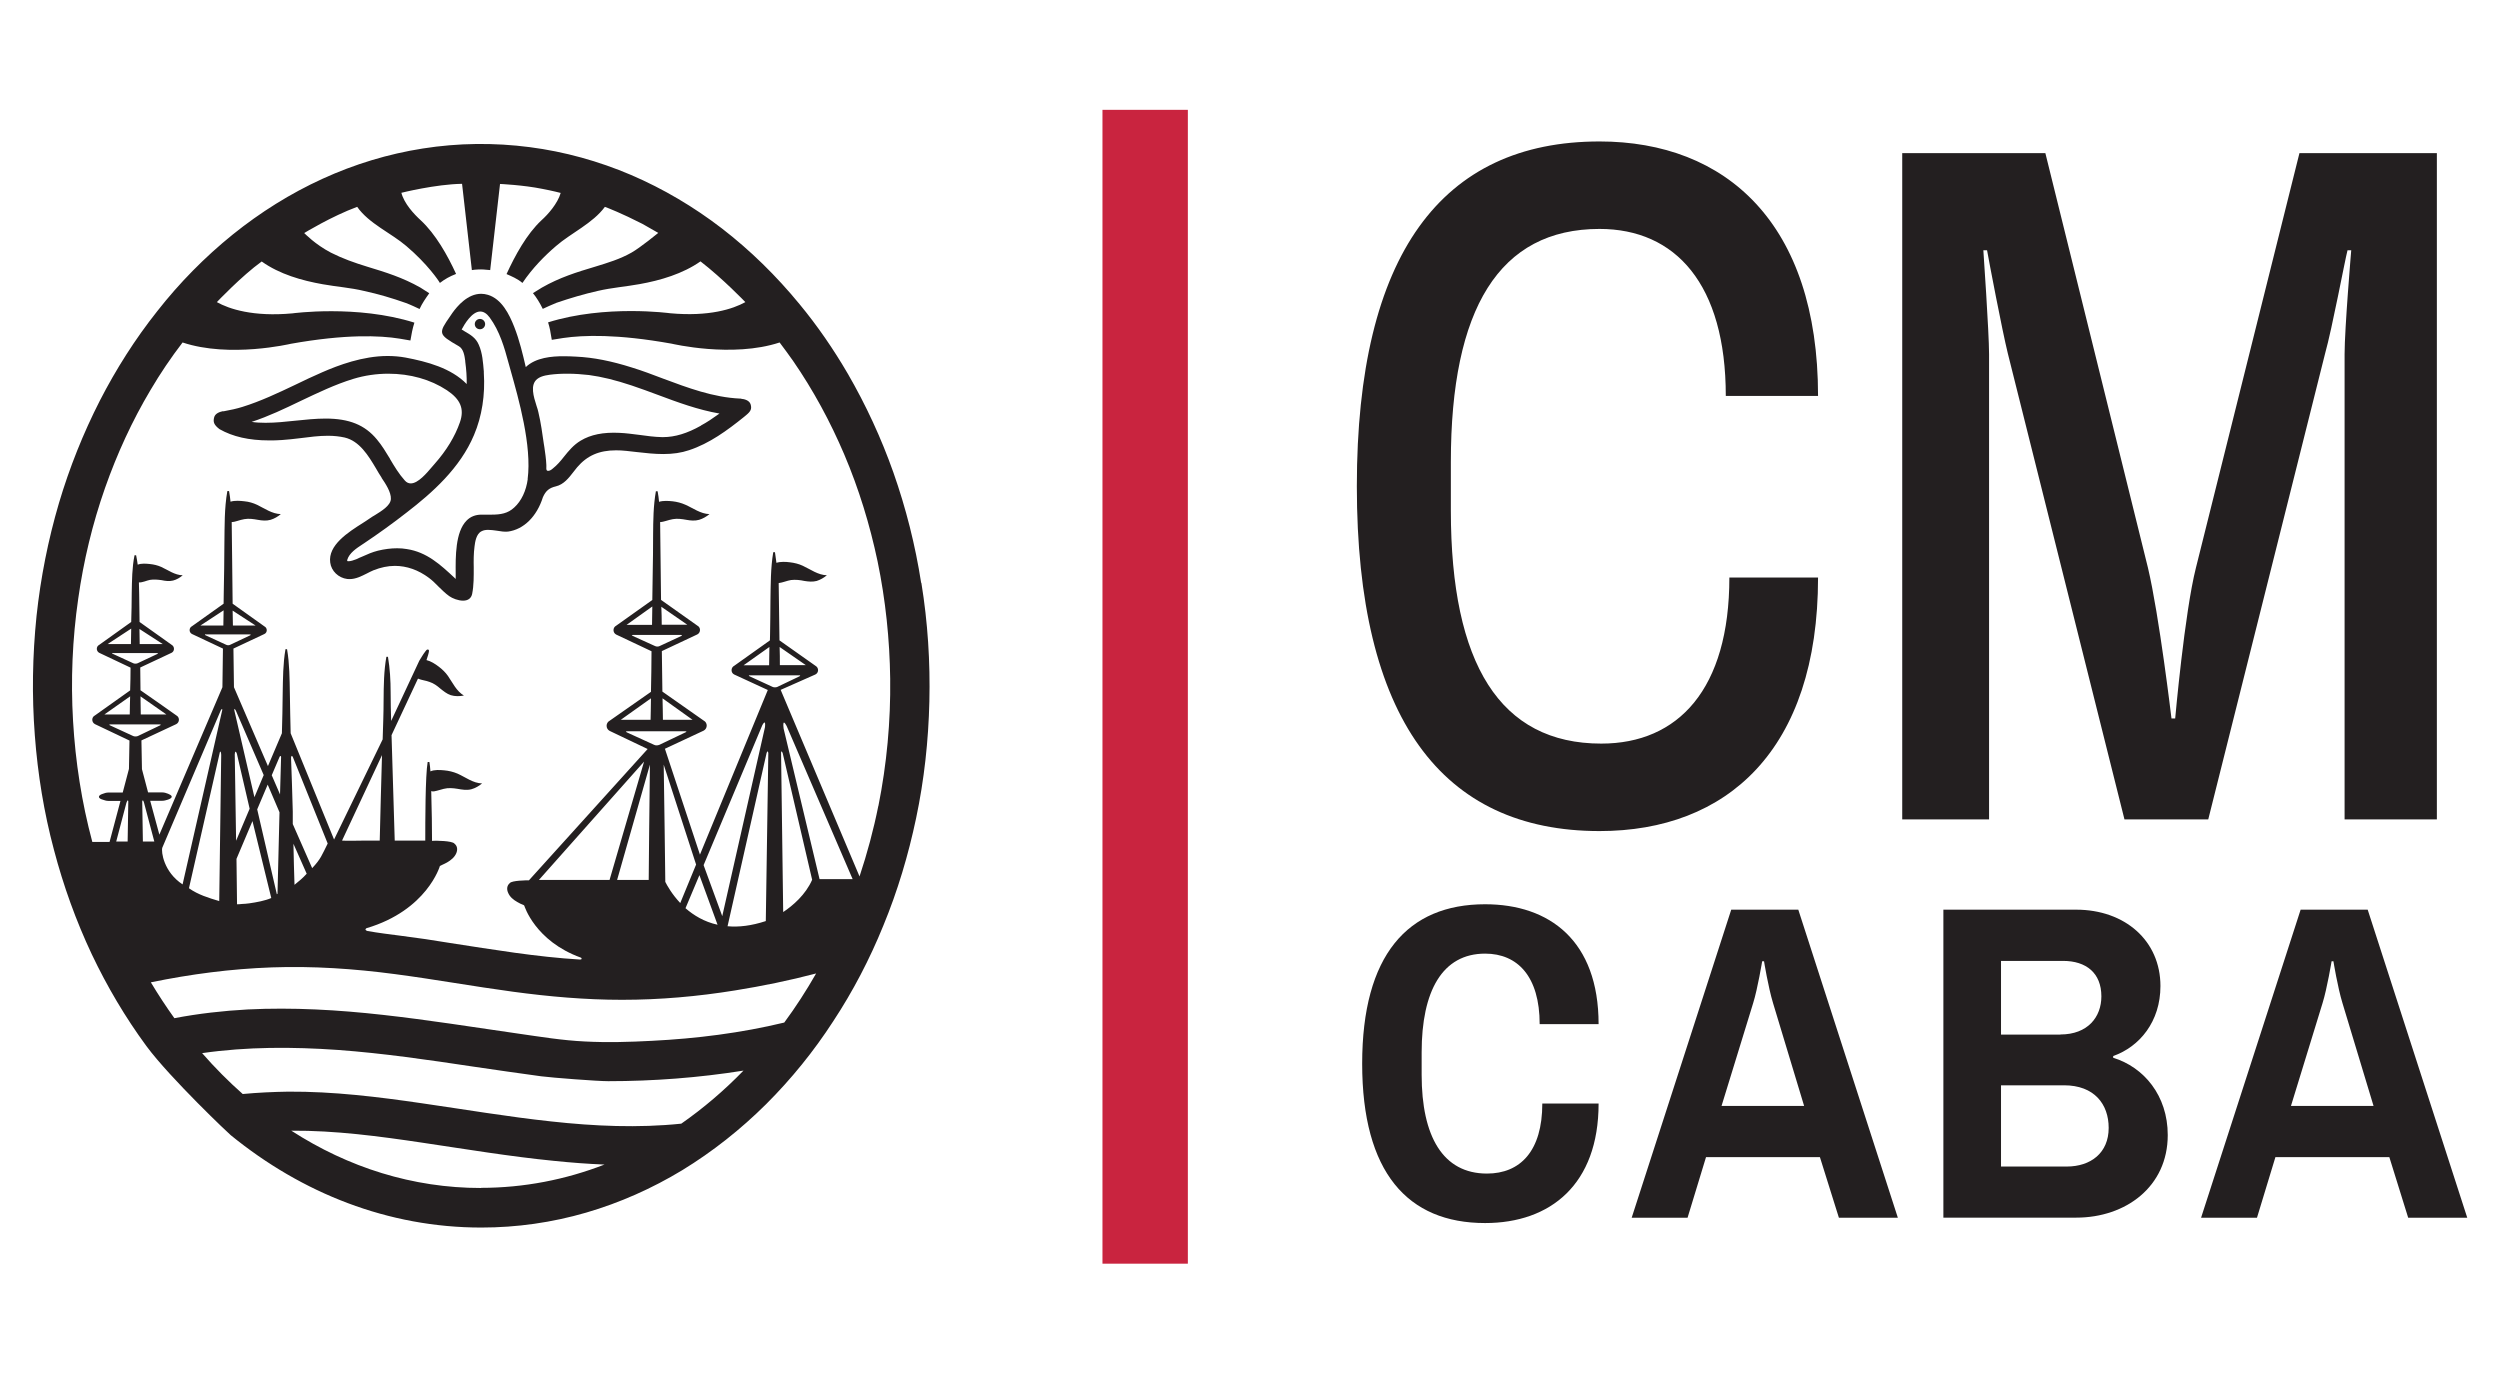
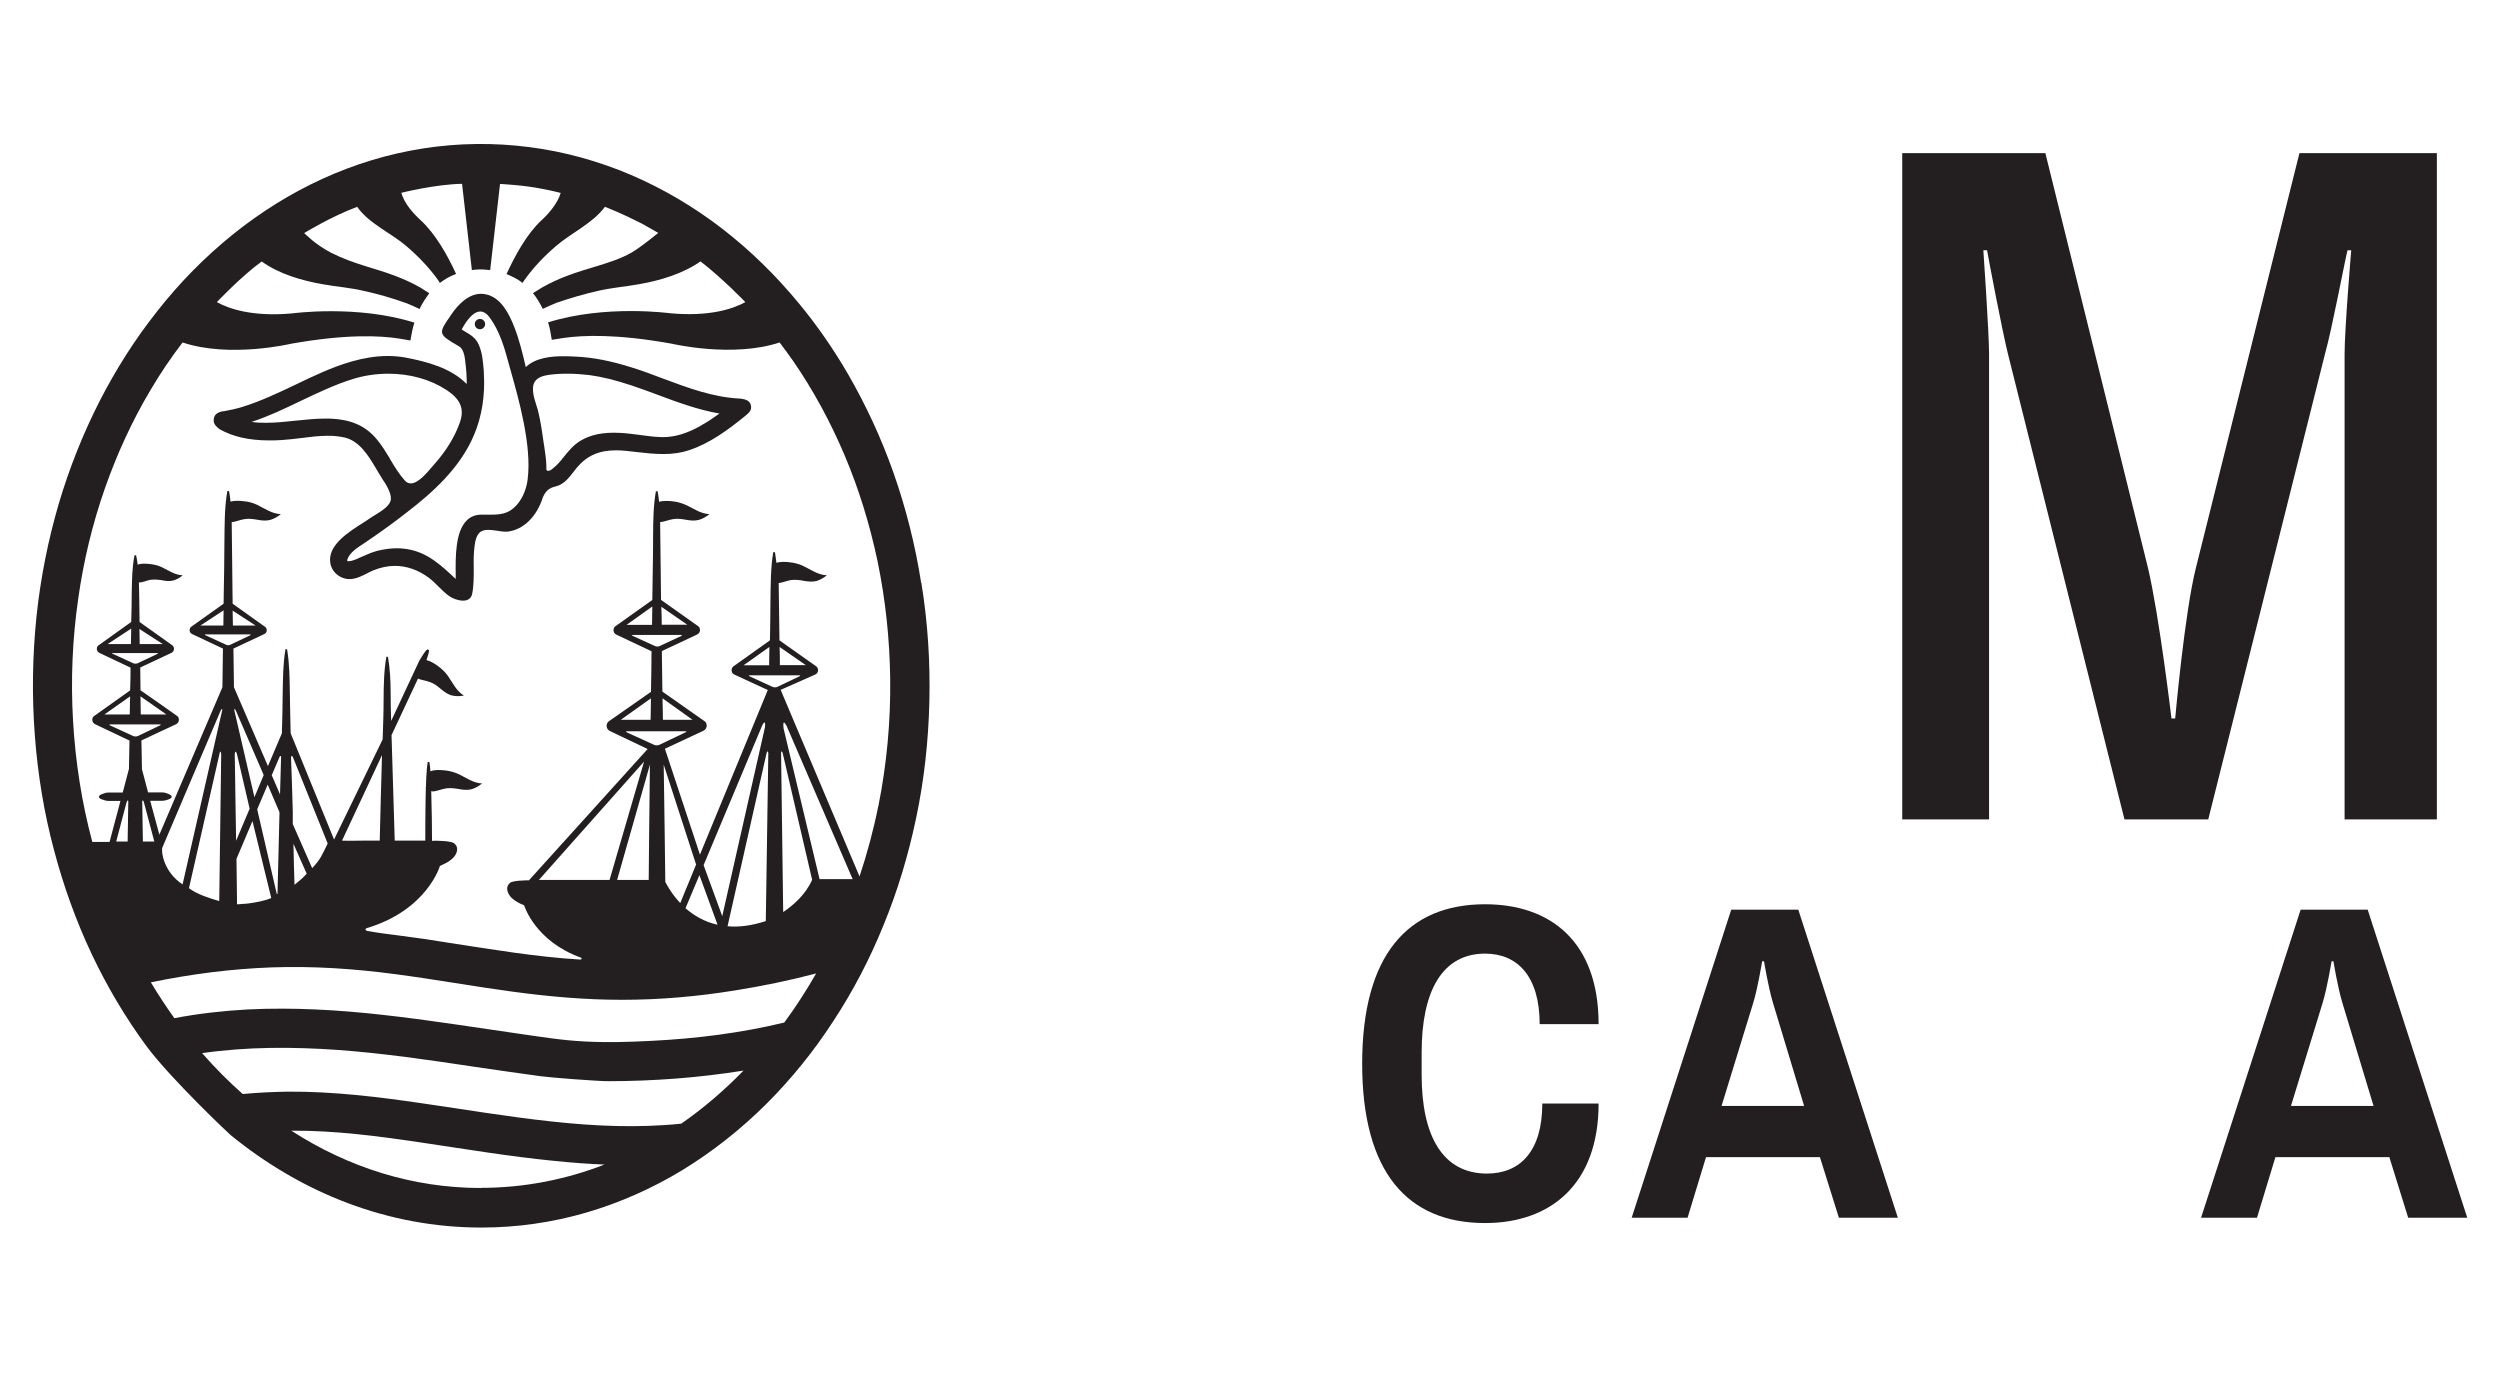
<svg xmlns="http://www.w3.org/2000/svg" width="91" height="50" viewBox="0 0 91 50" fill="none">
-   <path d="M49.389 17.698C49.389 9.249 52.487 5.149 58.223 5.149C62.819 5.149 66.177 8.121 66.177 14.412H62.819C62.819 10.347 60.992 8.333 58.223 8.333C54.575 8.333 52.811 11.233 52.811 16.816V18.584C52.811 24.172 54.604 27.067 58.286 27.067C61.089 27.067 62.949 25.087 62.949 21.021H66.177C66.177 27.313 62.853 30.251 58.223 30.251C52.487 30.251 49.389 26.152 49.389 17.703" fill="#231F20" />
  <path d="M69.237 5.573H74.451L78.186 20.67C78.597 22.404 79.042 26.152 79.042 26.152H79.177C79.177 26.152 79.52 22.298 79.931 20.67L83.7 5.573H88.702V29.827H85.343V12.89C85.343 11.97 85.585 9.109 85.585 9.109H85.45C85.348 9.499 84.903 11.903 84.628 12.89L80.38 29.827H77.331L73.083 12.857C72.875 12.009 72.397 9.499 72.329 9.109H72.194C72.194 9.109 72.402 12.115 72.402 12.89V29.827H69.241V5.573H69.237Z" fill="#231F20" />
  <path d="M49.583 38.719C49.583 34.765 51.24 32.915 54.058 32.915C56.401 32.915 58.189 34.239 58.189 37.279H56.044C56.044 35.545 55.242 34.712 54.058 34.712C52.502 34.712 51.748 36.07 51.748 38.305V39.124C51.748 41.364 52.521 42.718 54.125 42.718C55.338 42.718 56.14 41.899 56.14 40.169H58.189C58.189 43.113 56.435 44.519 54.058 44.519C51.236 44.519 49.583 42.674 49.583 38.715" fill="#231F20" />
  <path d="M65.67 40.256L64.539 36.513C64.361 35.925 64.211 34.991 64.211 34.991H64.143C64.143 34.991 63.979 35.988 63.815 36.513L62.664 40.256H65.665H65.67ZM63.012 33.112H65.458L69.082 44.326H66.936L66.245 42.12H62.099L61.427 44.326H59.393L63.017 33.112H63.012Z" fill="#231F20" />
-   <path d="M75.229 42.462C76.098 42.462 76.756 41.971 76.756 41.056C76.756 40.189 76.229 39.505 75.132 39.505H72.837V42.462H75.229ZM74.997 37.655C75.997 37.655 76.49 37.019 76.49 36.267C76.49 35.415 75.934 34.977 75.098 34.977H72.837V37.66H75.001L74.997 37.655ZM70.734 33.112H75.572C77.345 33.112 78.64 34.239 78.64 35.892C78.64 37.183 77.886 38.098 76.92 38.44V38.503C78.036 38.845 78.906 39.876 78.906 41.316C78.906 43.194 77.379 44.322 75.576 44.322H70.739V33.108L70.734 33.112Z" fill="#231F20" />
  <path d="M86.397 40.256L85.266 36.513C85.087 35.925 84.937 34.991 84.937 34.991H84.87C84.87 34.991 84.705 35.988 84.541 36.513L83.391 40.256H86.392H86.397ZM83.739 33.112H86.184L89.808 44.326H87.658L86.972 42.12H82.825L82.154 44.326H80.119L83.743 33.112H83.739Z" fill="#231F20" />
  <path d="M17.471 11.609C17.369 11.609 17.282 11.691 17.282 11.797C17.282 11.903 17.365 11.985 17.471 11.985C17.577 11.985 17.659 11.898 17.659 11.797C17.659 11.696 17.577 11.609 17.471 11.609Z" fill="#231F20" />
  <path d="M25.517 15.492C25.015 15.776 24.565 15.911 24.14 15.911H24.096C23.821 15.906 23.536 15.867 23.265 15.829C23.028 15.8 22.787 15.766 22.55 15.756C21.96 15.727 21.501 15.819 21.134 16.041C20.878 16.195 20.699 16.412 20.53 16.623C20.409 16.778 20.279 16.932 20.119 17.057C20.076 17.096 20.013 17.139 19.955 17.139C19.887 17.139 19.882 17.091 19.887 16.994C19.887 16.97 19.887 16.946 19.887 16.927C19.878 16.705 19.844 16.484 19.815 16.277L19.795 16.156C19.742 15.785 19.689 15.39 19.597 15.005C19.583 14.938 19.559 14.856 19.53 14.774C19.423 14.437 19.288 14.008 19.554 13.796C19.713 13.666 19.984 13.642 20.168 13.623C20.168 13.623 20.375 13.603 20.598 13.603H20.68C20.926 13.603 21.182 13.623 21.439 13.651C21.907 13.714 22.4 13.834 22.994 14.032C23.314 14.138 23.632 14.258 23.947 14.374C24.667 14.644 25.411 14.918 26.189 15.053C25.942 15.231 25.725 15.376 25.517 15.487M19.211 17.433C19.153 17.866 18.979 18.237 18.718 18.473C18.486 18.69 18.225 18.733 17.887 18.733C17.829 18.733 17.766 18.733 17.713 18.733C17.66 18.733 17.592 18.733 17.524 18.733C17.307 18.733 17.123 18.806 16.983 18.95C16.572 19.364 16.582 20.275 16.587 20.877V21.075L16.548 21.036C16.031 20.554 15.538 20.097 14.808 19.986C14.697 19.966 14.576 19.957 14.456 19.957C14.233 19.957 14.001 19.986 13.76 20.044C13.552 20.097 13.373 20.174 13.185 20.26C13.107 20.289 13.04 20.323 12.967 20.357C12.875 20.395 12.759 20.429 12.687 20.429C12.668 20.429 12.648 20.429 12.639 20.419C12.639 20.41 12.639 20.4 12.639 20.381C12.711 20.13 12.977 19.957 13.189 19.817L13.247 19.779C13.793 19.413 14.301 19.047 14.808 18.651C15.731 17.939 16.746 17.043 17.254 15.834C17.544 15.154 17.664 14.369 17.611 13.569V13.521C17.582 13.194 17.563 12.852 17.427 12.548C17.321 12.298 17.123 12.182 16.915 12.062C16.877 12.038 16.838 12.018 16.804 11.994C16.901 11.811 17.176 11.339 17.481 11.339C17.602 11.339 17.718 11.411 17.824 11.556C18.191 12.057 18.36 12.654 18.505 13.189C18.529 13.28 18.558 13.377 18.587 13.483C18.877 14.514 19.365 16.224 19.206 17.442M14.199 16.705C14.05 16.46 13.9 16.209 13.716 15.992C13.281 15.467 12.711 15.236 11.851 15.236C11.498 15.236 11.116 15.275 10.754 15.313C10.396 15.352 10.019 15.39 9.667 15.39C9.483 15.39 9.314 15.381 9.159 15.357C9.778 15.154 10.372 14.87 10.942 14.595C11.561 14.302 12.199 13.993 12.861 13.791C13.272 13.666 13.702 13.603 14.137 13.603C14.929 13.603 15.668 13.81 16.268 14.205C16.765 14.538 16.91 14.884 16.741 15.371C16.562 15.886 16.253 16.397 15.818 16.888C15.789 16.917 15.76 16.956 15.722 16.999C15.533 17.221 15.219 17.596 14.953 17.596C14.871 17.596 14.799 17.563 14.736 17.491C14.523 17.255 14.354 16.975 14.195 16.705M26.972 14.509H26.943C25.962 14.466 25.029 14.114 24.125 13.777C23.758 13.637 23.376 13.492 22.999 13.377C22.255 13.141 21.598 13.011 20.979 12.982C20.815 12.972 20.665 12.967 20.511 12.967C20.095 12.967 19.506 13.011 19.138 13.362C19.032 12.905 18.911 12.389 18.718 11.898C18.534 11.431 18.259 10.882 17.761 10.732C17.679 10.708 17.597 10.694 17.515 10.694C17.022 10.694 16.649 11.137 16.466 11.392L16.384 11.513C16.171 11.821 16.065 11.975 16.094 12.12C16.128 12.264 16.306 12.375 16.707 12.606C16.877 12.707 16.91 12.958 16.935 13.141V13.165C16.973 13.444 16.993 13.719 16.988 13.979C16.418 13.396 15.548 13.165 14.76 13.015C14.552 12.977 14.33 12.958 14.108 12.958C13.204 12.958 12.315 13.295 11.73 13.55C11.397 13.695 11.068 13.849 10.744 14.008C10.126 14.302 9.488 14.605 8.821 14.812C8.618 14.875 8.405 14.923 8.139 14.971H8.13C8.13 14.971 8.12 14.971 8.115 14.971H8.096C7.995 14.995 7.825 15.048 7.792 15.203C7.758 15.357 7.777 15.458 7.99 15.621C8.473 15.896 9.067 16.031 9.792 16.031C9.942 16.031 10.097 16.031 10.261 16.017C10.478 16.002 10.701 15.978 10.933 15.949C11.266 15.906 11.604 15.862 11.938 15.862C12.165 15.862 12.363 15.886 12.542 15.925C13.083 16.05 13.407 16.58 13.687 17.052C13.755 17.173 13.822 17.283 13.89 17.385V17.394C14.025 17.592 14.243 17.919 14.228 18.165C14.214 18.406 13.885 18.603 13.644 18.753C13.581 18.791 13.518 18.825 13.475 18.859C13.402 18.912 13.31 18.969 13.214 19.032C12.672 19.374 11.933 19.846 12.02 20.477C12.059 20.785 12.32 21.036 12.639 21.075C12.663 21.079 12.697 21.079 12.726 21.079C12.953 21.079 13.156 20.973 13.349 20.877C13.431 20.834 13.518 20.79 13.6 20.756C13.856 20.655 14.117 20.598 14.373 20.598C14.808 20.598 15.229 20.747 15.615 21.036C15.746 21.132 15.857 21.248 15.968 21.359C16.089 21.474 16.215 21.604 16.355 21.701C16.471 21.783 16.678 21.864 16.857 21.864C17.036 21.864 17.152 21.778 17.186 21.619C17.249 21.306 17.244 20.978 17.244 20.66C17.239 20.405 17.239 20.145 17.273 19.89C17.292 19.74 17.331 19.427 17.534 19.335C17.597 19.302 17.674 19.287 17.766 19.287C17.867 19.287 17.974 19.302 18.075 19.316C18.22 19.34 18.37 19.364 18.491 19.35C19.061 19.273 19.539 18.806 19.762 18.098C19.868 17.861 19.994 17.76 20.235 17.703C20.52 17.635 20.704 17.399 20.878 17.173C20.921 17.115 20.965 17.062 21.008 17.009C21.371 16.585 21.806 16.392 22.424 16.392C22.535 16.392 22.661 16.397 22.796 16.412C22.922 16.426 23.052 16.44 23.178 16.455C23.507 16.493 23.821 16.527 24.145 16.527C24.488 16.527 24.797 16.484 25.082 16.387C25.826 16.142 26.474 15.665 27.073 15.183L27.16 15.111C27.329 14.971 27.368 14.884 27.325 14.726C27.281 14.562 27.068 14.523 26.991 14.518" fill="#231F20" />
  <path d="M31.973 29.326C31.799 30.198 31.567 31.06 31.287 31.903L28.416 25.111L29.678 24.552C29.808 24.49 29.813 24.307 29.683 24.235C29.683 24.235 28.441 23.358 28.373 23.31L28.344 21.224C28.499 21.205 28.644 21.137 28.794 21.113C28.963 21.094 29.122 21.113 29.282 21.147C29.431 21.171 29.581 21.185 29.726 21.147C29.866 21.103 29.987 21.031 30.098 20.94C29.774 20.93 29.509 20.728 29.219 20.593C29.074 20.525 28.914 20.487 28.755 20.468C28.6 20.448 28.412 20.439 28.262 20.487C28.243 20.366 28.228 20.236 28.209 20.101H28.146C28.049 20.67 28.054 21.296 28.044 21.874C28.044 22.284 28.035 22.688 28.03 23.093C28.03 23.17 28.03 23.237 28.025 23.31L26.725 24.235C26.599 24.297 26.595 24.49 26.725 24.552L27.948 25.116L25.478 31.108L24.203 27.255L25.614 26.595C25.759 26.518 25.764 26.306 25.614 26.229C25.614 26.229 24.285 25.299 24.111 25.174C24.101 24.687 24.096 24.157 24.091 23.7L25.382 23.093C25.507 23.03 25.517 22.842 25.387 22.775C25.387 22.775 24.232 21.956 24.062 21.836C24.048 20.891 24.038 19.947 24.029 19.003C24.101 19.003 24.178 18.979 24.246 18.96C24.328 18.936 24.41 18.912 24.493 18.897C24.657 18.868 24.816 18.892 24.981 18.921C25.135 18.95 25.295 18.965 25.449 18.921C25.59 18.878 25.71 18.806 25.826 18.714C25.498 18.704 25.232 18.497 24.947 18.372C24.797 18.305 24.642 18.266 24.483 18.247C24.328 18.232 24.145 18.218 23.99 18.266C23.98 18.141 23.961 18.016 23.937 17.881H23.874C23.782 18.411 23.777 18.936 23.773 19.461C23.773 19.942 23.768 20.419 23.758 20.906C23.753 21.219 23.748 21.532 23.744 21.84L22.429 22.775C22.299 22.842 22.299 23.03 22.429 23.098L23.715 23.705C23.715 24.157 23.705 24.697 23.695 25.183L22.192 26.234C22.043 26.311 22.043 26.527 22.192 26.605L23.574 27.264L19.254 32.043C19.172 32.043 18.631 32.048 18.558 32.144C18.447 32.236 18.442 32.37 18.491 32.486C18.553 32.645 18.684 32.751 18.829 32.833C18.901 32.876 18.979 32.915 19.061 32.944C19.07 32.949 19.08 32.958 19.085 32.968C19.085 32.968 19.472 34.254 21.139 34.856C21.139 34.856 21.182 34.871 21.168 34.904C21.168 34.914 21.163 34.914 21.158 34.919C21.144 34.924 21.129 34.928 21.115 34.928C19.525 34.832 17.959 34.567 16.389 34.326C15.789 34.225 15.19 34.138 14.586 34.061C14.18 34.008 13.774 33.96 13.373 33.888C13.334 33.873 13.315 33.864 13.305 33.844V33.835V33.825C13.31 33.816 13.32 33.801 13.325 33.796C13.334 33.791 13.339 33.787 13.339 33.787C15.548 33.132 16.012 31.523 16.012 31.523C16.045 31.508 16.07 31.494 16.099 31.479C16.157 31.45 16.219 31.426 16.273 31.393C16.413 31.311 16.548 31.205 16.611 31.051C16.659 30.93 16.654 30.8 16.543 30.709C16.461 30.598 15.833 30.603 15.833 30.603L15.726 30.608C15.726 30.265 15.717 29.374 15.697 28.796C15.765 28.825 15.842 28.796 15.905 28.782C15.992 28.758 16.07 28.734 16.152 28.714C16.321 28.671 16.485 28.686 16.659 28.714C16.823 28.743 16.988 28.772 17.157 28.729C17.302 28.69 17.437 28.608 17.548 28.517C17.215 28.507 16.949 28.291 16.654 28.16C16.495 28.093 16.331 28.054 16.166 28.04C16.012 28.026 15.813 28.011 15.668 28.078C15.659 27.944 15.644 27.823 15.63 27.736H15.567C15.48 28.228 15.48 29.938 15.48 30.598H14.368C14.335 29.398 14.281 27.79 14.252 26.759L15.214 24.702C15.345 24.759 15.499 24.769 15.635 24.822C15.784 24.87 15.91 24.962 16.026 25.063C16.147 25.159 16.263 25.256 16.408 25.304C16.562 25.352 16.732 25.347 16.886 25.318C16.611 25.154 16.48 24.856 16.306 24.605C16.215 24.475 16.099 24.364 15.973 24.268C15.842 24.167 15.683 24.066 15.524 24.027C15.562 23.917 15.611 23.762 15.615 23.695C15.615 23.68 15.615 23.661 15.586 23.642C15.582 23.642 15.577 23.642 15.567 23.642C15.524 23.647 15.514 23.676 15.485 23.709C15.398 23.815 15.287 24.018 15.262 24.051L14.238 26.243C14.228 25.896 14.219 25.549 14.219 25.203C14.219 24.769 14.194 24.336 14.122 23.907H14.064C13.972 24.427 13.967 24.952 13.963 25.487C13.963 25.959 13.943 26.436 13.929 26.913L12.16 30.559L10.58 26.691C10.57 26.214 10.556 25.733 10.551 25.256C10.541 24.711 10.541 24.167 10.449 23.632H10.391C10.3 24.162 10.3 24.697 10.29 25.232C10.29 25.718 10.271 26.205 10.261 26.691L9.753 27.886L8.516 25.015C8.512 24.533 8.502 24.066 8.497 23.608L9.623 23.078C9.739 23.025 9.739 22.857 9.623 22.799C9.623 22.799 8.671 22.12 8.468 21.975C8.454 20.983 8.449 19.995 8.434 19.003C8.507 19.003 8.579 18.979 8.647 18.96C8.724 18.936 8.806 18.912 8.893 18.897C9.062 18.868 9.217 18.892 9.381 18.921C9.541 18.95 9.695 18.965 9.85 18.921C9.99 18.878 10.111 18.806 10.222 18.714C9.903 18.704 9.638 18.512 9.362 18.377C9.217 18.309 9.058 18.261 8.898 18.247C8.739 18.228 8.55 18.213 8.391 18.261C8.376 18.131 8.362 18.001 8.338 17.876H8.275C8.164 18.507 8.178 19.143 8.168 19.784C8.168 20.4 8.154 21.017 8.144 21.628C8.144 21.744 8.144 21.86 8.139 21.975L6.989 22.794C6.873 22.852 6.873 23.021 6.989 23.078L8.115 23.608C8.11 24.119 8.096 24.957 8.096 25.015L5.801 30.381L5.467 29.148H5.762H5.912C5.974 29.148 6.042 29.129 6.105 29.109C6.148 29.095 6.25 29.061 6.25 28.999C6.25 28.946 6.158 28.912 6.119 28.893C6.057 28.869 5.984 28.844 5.912 28.844H5.39L5.167 27.997C5.163 27.65 5.153 27.298 5.148 26.951L6.414 26.359C6.545 26.291 6.545 26.108 6.419 26.041C6.419 26.041 5.206 25.183 5.114 25.126C5.114 24.875 5.105 24.528 5.105 24.297L6.245 23.762C6.361 23.705 6.361 23.536 6.25 23.473C6.25 23.473 5.24 22.751 5.08 22.64C5.071 21.816 5.061 21.262 5.056 21.2C5.187 21.209 5.332 21.132 5.457 21.108C5.602 21.084 5.743 21.099 5.883 21.118C6.018 21.147 6.158 21.166 6.298 21.132C6.429 21.099 6.545 21.031 6.651 20.94C6.361 20.935 6.124 20.752 5.868 20.636C5.738 20.578 5.598 20.545 5.453 20.53C5.312 20.516 5.148 20.501 5.013 20.554C4.998 20.444 4.979 20.333 4.955 20.212H4.897C4.805 20.665 4.805 21.118 4.795 21.58C4.795 21.975 4.786 22.245 4.776 22.64L3.611 23.473C3.495 23.531 3.495 23.7 3.611 23.762L4.752 24.302C4.752 24.533 4.747 24.88 4.737 25.131L3.457 26.041C3.326 26.104 3.326 26.291 3.457 26.359L4.713 26.956C4.708 27.298 4.699 27.645 4.694 27.987L4.467 28.849H3.94C3.872 28.849 3.805 28.869 3.747 28.893C3.703 28.907 3.602 28.941 3.602 29.003C3.602 29.066 3.694 29.095 3.732 29.105C3.795 29.129 3.872 29.153 3.94 29.153H4.09H4.385L3.988 30.646H3.36C2.974 29.206 2.746 27.732 2.659 26.243C2.572 24.759 2.635 23.261 2.848 21.787C3.041 20.419 3.365 19.066 3.824 17.76C4.259 16.522 4.81 15.318 5.482 14.191C5.834 13.594 6.221 13.02 6.646 12.466C8.362 13.04 10.58 12.515 10.58 12.515C12.576 12.158 13.827 12.211 14.547 12.327L14.939 12.394C14.982 12.149 15.011 11.975 15.084 11.744C12.991 11.084 10.638 11.407 10.638 11.407C9.212 11.537 8.342 11.248 7.893 10.997C7.893 10.997 8.797 10.043 9.526 9.518C10.174 9.981 10.986 10.212 11.749 10.347C12.252 10.438 12.764 10.472 13.262 10.593C13.769 10.703 14.277 10.853 14.765 11.026C14.939 11.089 15.171 11.2 15.272 11.248C15.364 11.045 15.495 10.857 15.625 10.674L15.301 10.467C14.654 10.101 14.045 9.913 13.363 9.706C12.909 9.567 12.469 9.412 12.044 9.196C11.464 8.892 11.102 8.507 11.073 8.483C11.073 8.483 12.063 7.876 13.001 7.529C13.431 8.141 14.238 8.483 14.789 8.955C15.562 9.61 15.978 10.231 16.012 10.299C16.195 10.159 16.364 10.063 16.601 9.971C16.292 9.292 15.852 8.516 15.316 8.02C15.074 7.799 14.712 7.413 14.61 7.018C14.61 7.018 15.857 6.705 16.819 6.691L17.176 9.831C17.311 9.807 17.51 9.807 17.51 9.807C17.51 9.807 17.635 9.807 17.843 9.831L18.201 6.696C18.201 6.696 19.046 6.734 19.737 6.874C20.119 6.946 20.409 7.023 20.409 7.023C20.298 7.408 19.95 7.803 19.708 8.02C19.172 8.521 18.752 9.292 18.438 9.976C18.621 10.058 18.829 10.14 19.017 10.299C19.38 9.759 19.829 9.306 20.24 8.955C20.776 8.488 21.583 8.126 22.018 7.529C22.13 7.572 22.613 7.755 23.386 8.15L23.961 8.478C23.961 8.478 23.304 9.017 22.985 9.196C22.569 9.432 22.12 9.567 21.666 9.706C20.984 9.909 20.37 10.101 19.728 10.467L19.399 10.67C19.53 10.829 19.65 11.026 19.757 11.243C19.873 11.19 20.095 11.084 20.259 11.021C20.752 10.853 21.255 10.703 21.767 10.588C22.265 10.472 22.777 10.434 23.28 10.342C24.038 10.207 24.855 9.966 25.498 9.514C26.31 10.14 27.131 10.997 27.131 10.997C26.677 11.248 25.812 11.532 24.391 11.402C24.391 11.402 22.038 11.079 19.95 11.734C20.013 11.932 20.037 12.071 20.085 12.37L20.501 12.303C21.24 12.197 22.458 12.153 24.449 12.51C24.449 12.51 26.657 13.035 28.378 12.466C28.547 12.688 28.711 12.914 28.871 13.141C29.605 14.205 30.224 15.352 30.731 16.542C31.263 17.794 31.664 19.104 31.944 20.434C32.234 21.836 32.384 23.271 32.403 24.702C32.423 26.258 32.278 27.814 31.973 29.341M29.832 32L28.523 26.518C28.484 26.185 28.571 26.306 28.634 26.426L31.036 32H29.837H29.832ZM28.431 27.395C28.431 27.327 28.46 27.346 28.489 27.409L29.562 32.024C29.325 32.568 28.856 32.968 28.508 33.199C28.499 32.361 28.431 27.409 28.431 27.39M23.657 27.833C23.642 28.801 23.613 31.908 23.613 32.029H22.463L23.657 27.833ZM22.188 32.029H19.617L23.444 27.722L22.188 32.029ZM24.758 32.867C24.459 32.549 24.285 32.236 24.217 32.101C24.207 31.055 24.183 29.5 24.159 27.833L25.338 31.47L24.763 32.867H24.758ZM26.121 33.661C25.633 33.556 25.246 33.315 24.952 33.059L25.459 31.855L26.121 33.666V33.661ZM27.846 26.465L26.29 33.348L25.614 31.499V31.484L27.75 26.392C27.808 26.287 27.87 26.224 27.846 26.46M27.967 27.395C27.933 29.562 27.899 31.884 27.875 33.527C27.349 33.7 26.885 33.753 26.483 33.715L27.378 29.745L27.904 27.409C27.924 27.351 27.953 27.322 27.962 27.395M28.378 23.55L29.33 24.21H28.387C28.387 23.989 28.387 23.767 28.378 23.55ZM27.068 24.215L28.006 23.55C28.006 23.772 27.996 23.989 27.996 24.215H27.063H27.068ZM27.295 24.581H29.088C29.137 24.581 29.141 24.596 29.098 24.62L28.291 25.005C28.247 25.024 28.17 25.024 28.127 25.005L27.291 24.62C27.242 24.596 27.247 24.581 27.3 24.581M24.116 25.419L25.208 26.2H24.13C24.13 25.945 24.12 25.675 24.116 25.419ZM24.072 22.086L25.019 22.741H24.087C24.087 22.515 24.082 22.298 24.072 22.086ZM22.806 22.746L23.744 22.076C23.744 22.293 23.739 22.515 23.734 22.746H22.811H22.806ZM22.994 23.122C22.994 23.122 23.019 23.112 23.033 23.112H24.787C24.787 23.112 24.811 23.112 24.821 23.117C24.821 23.117 24.826 23.136 24.797 23.151L24.009 23.517C23.966 23.541 23.893 23.541 23.845 23.517L23.028 23.146C22.999 23.131 22.994 23.122 22.999 23.117M22.598 26.2L23.695 25.419C23.695 25.651 23.681 26.176 23.681 26.2H22.593H22.598ZM22.84 26.619H24.937C24.995 26.619 25 26.633 24.961 26.653C24.956 26.657 24.005 27.11 24.005 27.11C23.942 27.139 23.855 27.139 23.806 27.11L22.825 26.662C22.767 26.633 22.772 26.619 22.835 26.619M12.45 30.598L13.905 27.486C13.876 28.377 13.847 29.654 13.822 30.598H13.228C13.006 30.598 12.663 30.612 12.45 30.598ZM11.16 31.807C11.034 31.951 10.865 32.091 10.72 32.207C10.71 31.773 10.686 31.219 10.681 30.713L11.165 31.807H11.16ZM10.657 29.996V29.538C10.638 28.719 10.618 28.339 10.594 27.578C10.604 27.52 10.618 27.486 10.657 27.549L11.928 30.704C11.72 31.118 11.682 31.263 11.363 31.6L10.657 29.996ZM9.261 29.018L8.531 25.863C8.526 25.8 8.531 25.771 8.584 25.863L9.599 28.213L9.261 29.018ZM8.594 30.603C8.579 29.673 8.565 28.589 8.545 27.462C8.55 27.37 8.574 27.303 8.623 27.438L9.087 29.437L8.594 30.603ZM9.188 29.88L9.874 32.688C9.638 32.79 9.338 32.843 9.077 32.881C8.985 32.896 8.888 32.9 8.797 32.905C8.743 32.91 8.681 32.92 8.628 32.915C8.628 32.534 8.613 31.966 8.608 31.263L9.193 29.88H9.188ZM9.894 28.213L10.179 27.544C10.208 27.5 10.222 27.515 10.232 27.549C10.217 27.982 10.208 28.445 10.193 28.917L9.889 28.213H9.894ZM10.174 29.562C10.15 30.636 10.121 31.706 10.101 32.534C10.092 32.539 10.087 32.544 10.077 32.549L9.362 29.461L9.744 28.56L10.174 29.567V29.562ZM8.468 22.226L9.304 22.77H8.478C8.478 22.582 8.473 22.399 8.468 22.226ZM7.294 22.77L8.139 22.216C8.139 22.394 8.13 22.582 8.13 22.77H7.294ZM7.492 23.093H9.091C9.135 23.093 9.14 23.112 9.096 23.131L8.381 23.469C8.342 23.493 8.275 23.493 8.231 23.469L7.487 23.127C7.448 23.107 7.448 23.088 7.497 23.088M8.052 27.476C8.019 29.716 7.99 31.797 7.98 32.799C7.593 32.684 7.212 32.568 6.878 32.332L8.004 27.375C8.033 27.327 8.048 27.399 8.052 27.476ZM6.646 32.192C5.955 31.739 5.863 30.998 5.907 30.858L8.033 25.863C8.081 25.776 8.101 25.8 8.086 25.863L6.646 32.192ZM28.547 37.221C26.967 37.602 25.353 37.804 23.729 37.886C22.922 37.929 22.105 37.953 21.294 37.91C20.472 37.872 19.66 37.737 18.848 37.621C17.215 37.385 15.582 37.125 13.943 36.942C12.31 36.759 10.662 36.663 9.014 36.744C8.12 36.793 7.226 36.894 6.347 37.062C6.047 36.643 5.762 36.21 5.491 35.757C6.941 35.458 8.41 35.266 9.894 35.213C11.392 35.16 12.89 35.261 14.378 35.458C15.813 35.646 17.239 35.906 18.674 36.099C19.989 36.277 21.313 36.393 22.637 36.393H22.647C24.019 36.393 25.396 36.272 26.759 36.051C27.75 35.892 28.735 35.69 29.707 35.434C29.349 36.06 28.963 36.658 28.547 37.221ZM24.802 40.901C23.226 41.065 21.637 40.993 20.061 40.82C18.486 40.651 16.93 40.386 15.364 40.16C13.75 39.924 12.131 39.726 10.493 39.736C9.937 39.745 9.391 39.77 8.835 39.822C8.318 39.365 7.825 38.869 7.357 38.334C8.995 38.098 10.652 38.103 12.3 38.218C13.953 38.339 15.596 38.58 17.229 38.825C18.056 38.946 18.877 39.066 19.699 39.177C20.11 39.23 21.738 39.355 22.139 39.355C23.782 39.355 25.435 39.23 27.063 38.97C26.358 39.697 25.599 40.343 24.792 40.906M17.51 43.243C15.021 43.243 12.677 42.496 10.604 41.157C12.208 41.147 13.798 41.359 15.379 41.595C16.968 41.831 18.558 42.096 20.158 42.255C20.771 42.318 21.39 42.366 22.004 42.39C20.588 42.939 19.07 43.238 17.505 43.238M5.201 30.632C5.192 30.169 5.182 29.673 5.177 29.167C5.182 29.133 5.211 29.105 5.24 29.21L5.617 30.632H5.201ZM5.114 25.347L6.057 26.007H5.124C5.119 25.786 5.114 25.559 5.114 25.347ZM5.076 22.895L5.926 23.445H5.085C5.085 23.261 5.08 23.074 5.076 22.895ZM3.916 23.445L4.776 22.881C4.776 23.059 4.771 23.247 4.766 23.445H3.921H3.916ZM4.114 23.772H5.714C5.757 23.772 5.762 23.787 5.723 23.806L5.008 24.143C4.965 24.162 4.892 24.162 4.853 24.143L4.109 23.801C4.066 23.782 4.07 23.767 4.114 23.767M3.8 26.007L4.737 25.347C4.728 25.564 4.728 25.781 4.723 26.007H3.8ZM4.849 26.792L4.013 26.407C3.964 26.388 3.969 26.368 4.017 26.368H5.81C5.863 26.368 5.863 26.388 5.82 26.407L5.018 26.792C4.969 26.812 4.892 26.812 4.849 26.792ZM4.646 30.632H4.23L4.602 29.22C4.641 29.114 4.66 29.119 4.67 29.167C4.66 29.673 4.655 30.169 4.646 30.632ZM33.529 21.209C33.317 19.846 32.978 18.502 32.519 17.197C32.08 15.954 31.519 14.74 30.857 13.598C30.34 12.712 29.755 11.859 29.098 11.065C28.262 10.048 27.32 9.119 26.276 8.314C25.261 7.534 24.149 6.874 22.97 6.368C21.796 5.867 20.549 5.52 19.283 5.356C17.993 5.188 16.678 5.202 15.393 5.405C14.132 5.602 12.899 5.978 11.74 6.508C10.57 7.042 9.473 7.731 8.473 8.536C7.453 9.359 6.525 10.303 5.718 11.334C4.916 12.346 4.225 13.435 3.636 14.581C3.027 15.776 2.529 17.023 2.147 18.309C1.751 19.654 1.48 21.026 1.33 22.419C1.181 23.868 1.157 25.323 1.268 26.773C1.374 28.18 1.601 29.577 1.964 30.935C2.307 32.24 2.766 33.517 3.341 34.736C3.897 35.906 4.559 37.029 5.327 38.074C6.192 39.245 8.386 41.321 8.4 41.321C10.995 43.435 14.132 44.683 17.519 44.683C18.81 44.683 20.1 44.5 21.337 44.139C22.564 43.782 23.739 43.257 24.831 42.597C25.942 41.918 26.962 41.109 27.885 40.193C28.803 39.278 29.625 38.262 30.33 37.173C31.05 36.08 31.659 34.909 32.152 33.695C32.674 32.433 33.065 31.118 33.346 29.784C33.641 28.387 33.795 26.966 33.829 25.54C33.863 24.095 33.771 22.65 33.539 21.224" fill="#231F20" />
-   <path d="M43.238 3.998H40.13V45.998H43.238V3.998Z" fill="#C9243F" />
</svg>